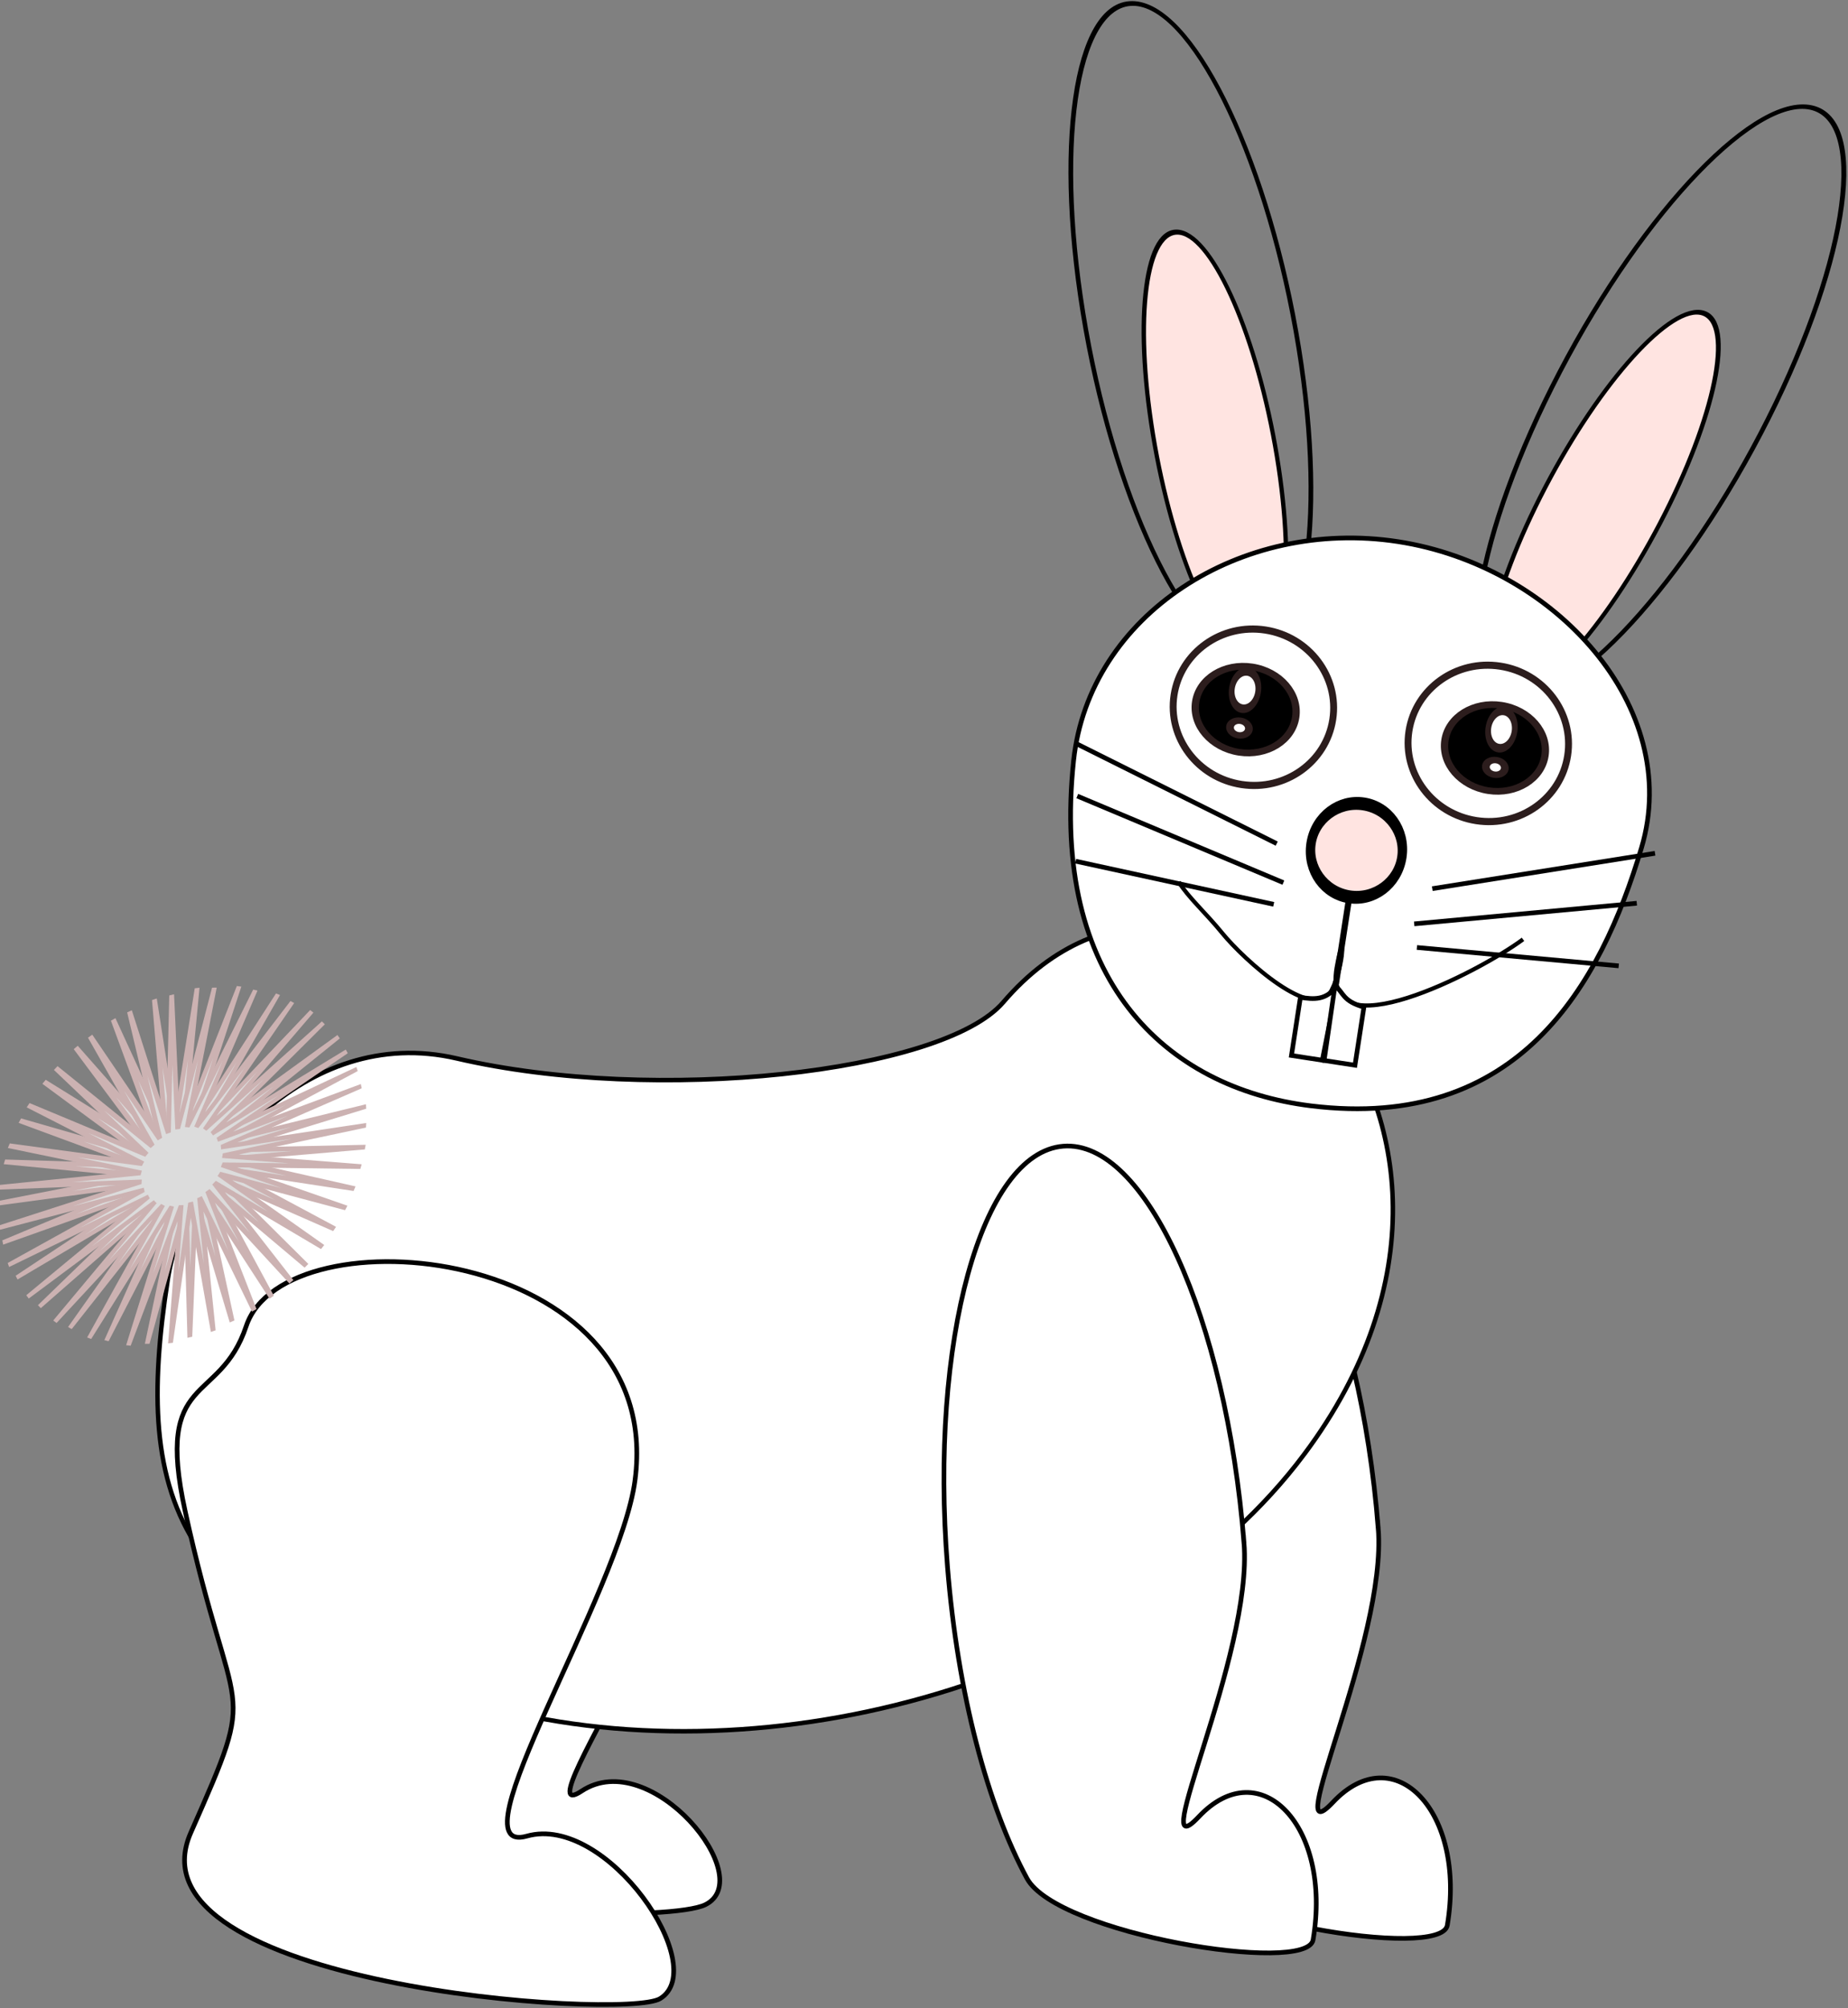
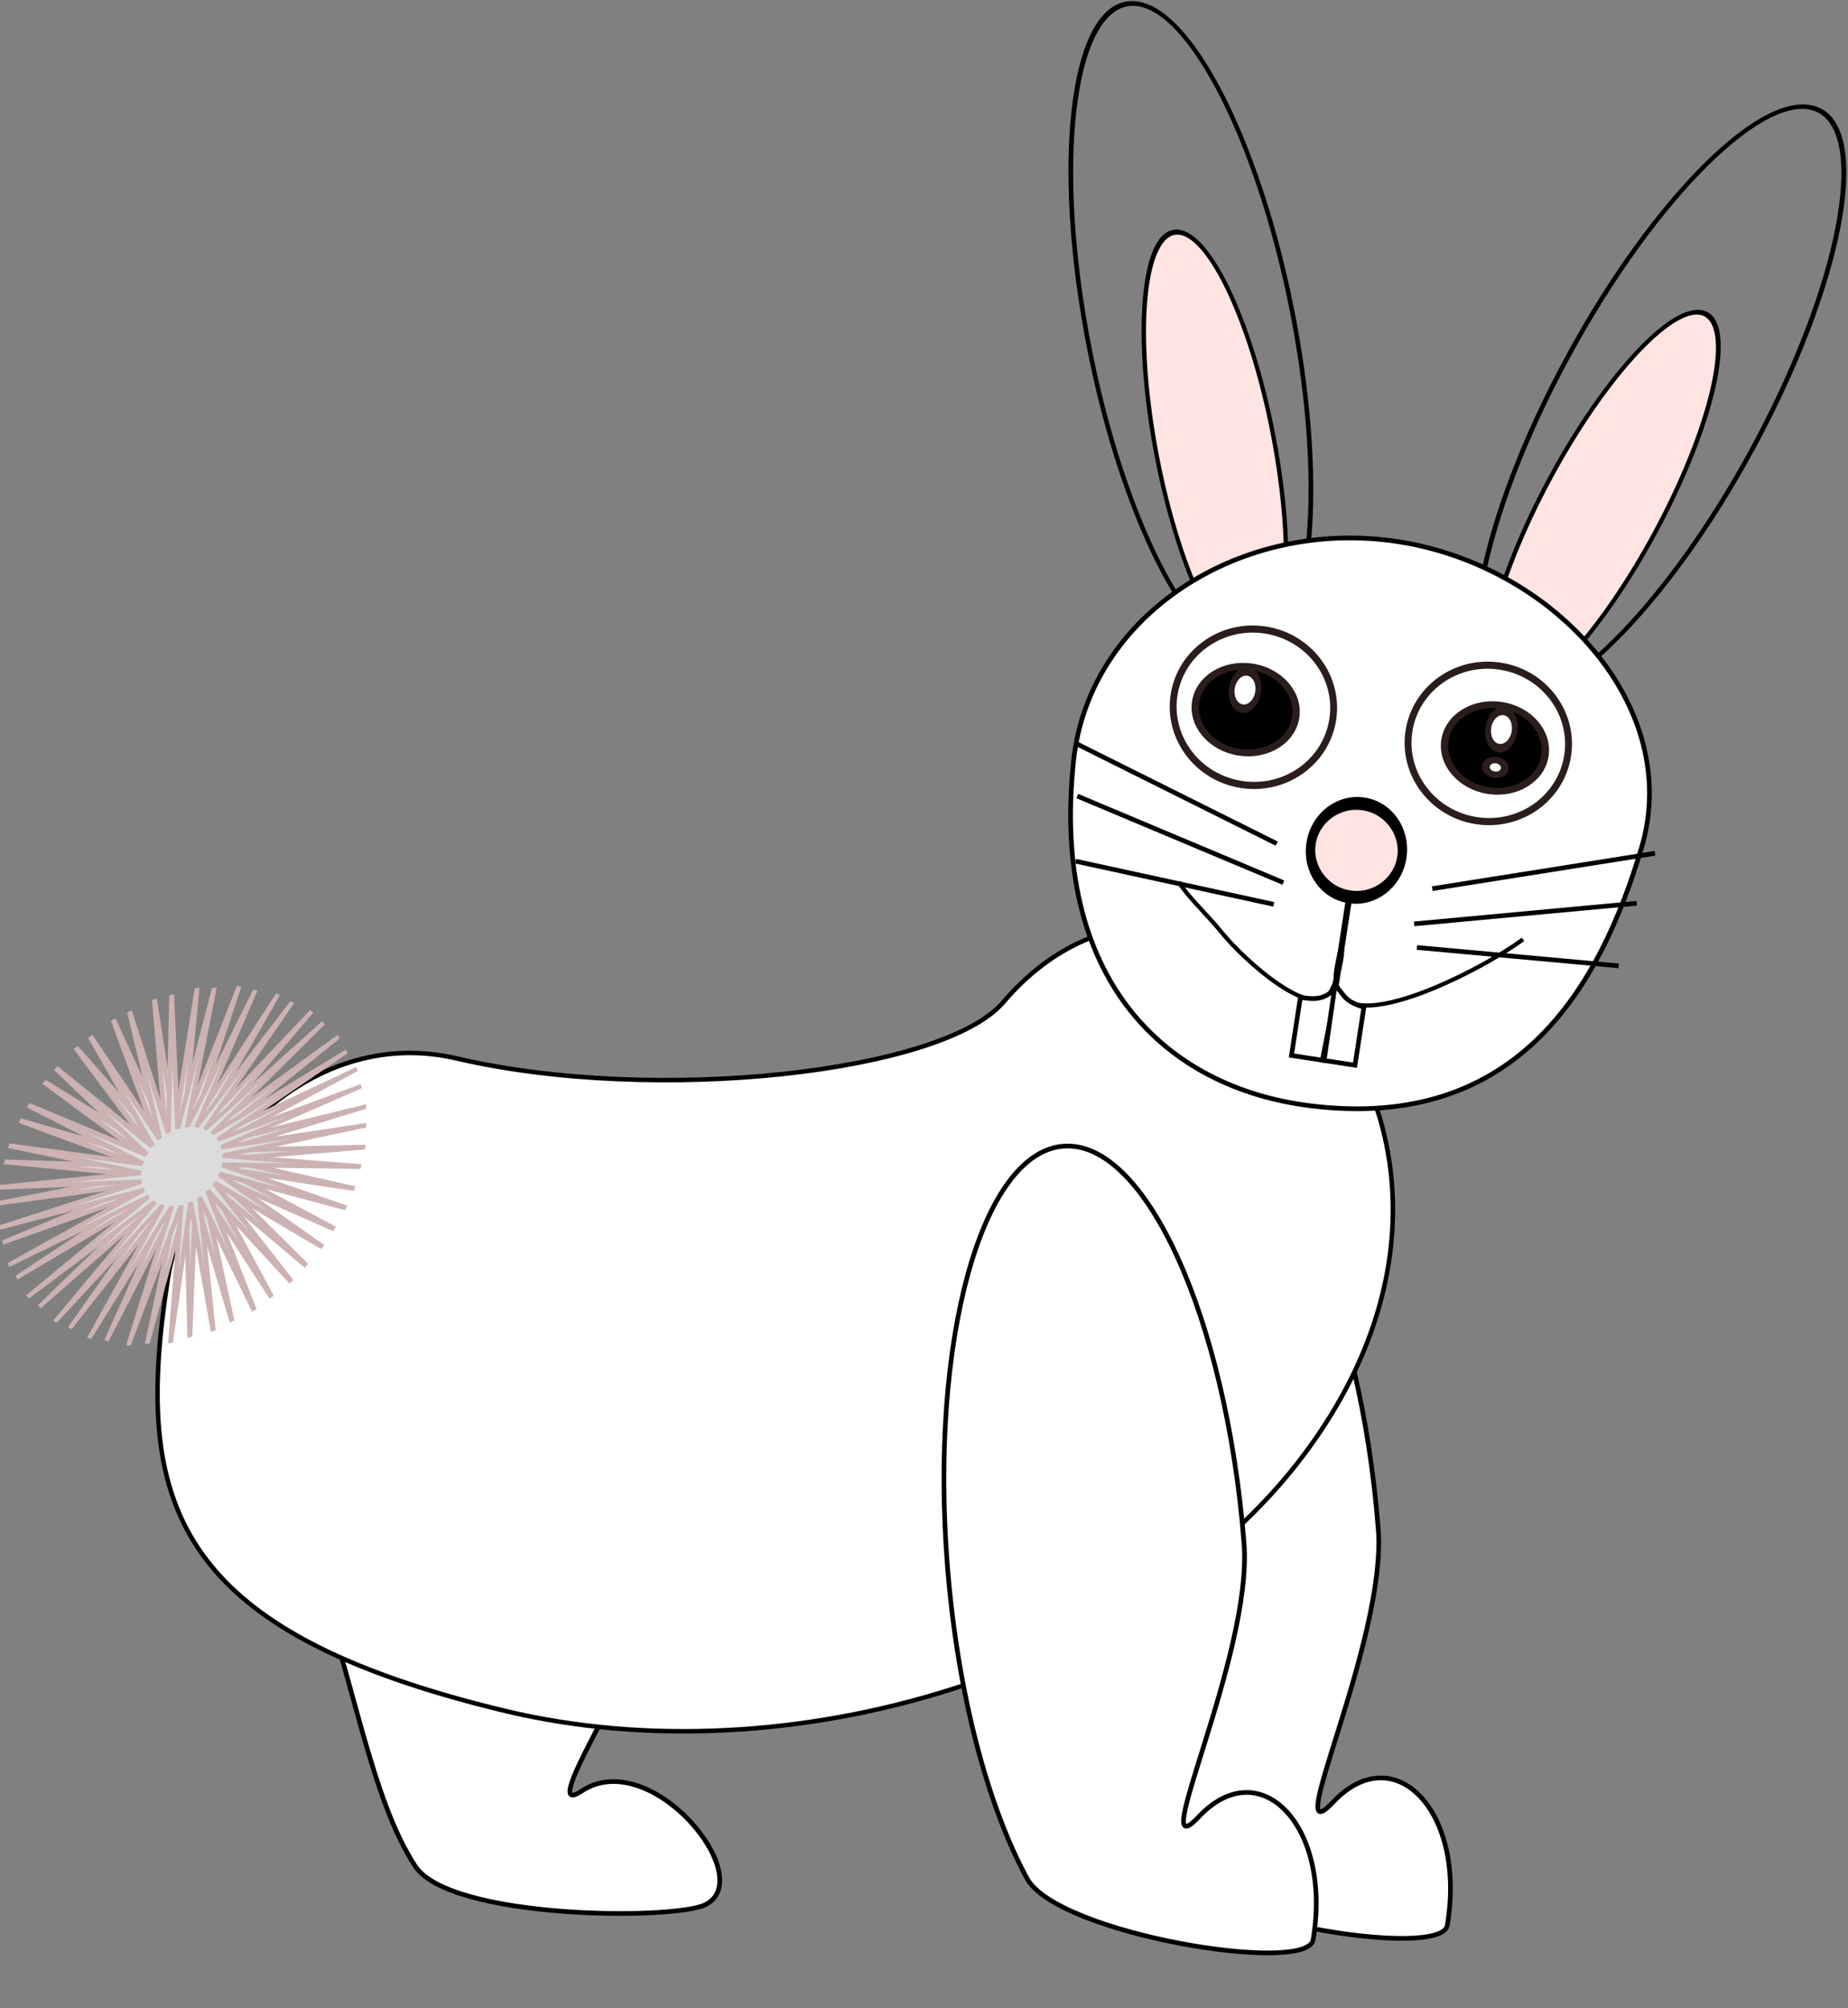
<svg xmlns="http://www.w3.org/2000/svg" xmlns:ns1="http://www.inkscape.org/namespaces/inkscape" xmlns:ns2="http://sodipodi.sourceforge.net/DTD/sodipodi-0.dtd" id="svg2" ns1:version="0.91pre3 r13670" viewBox="0 0 395.697 429.882" version="1.1" ns2:docname="_svgclean2.svg">
  <rect x="0" y="0" width="395.697" height="429.882" fill="#808080" stroke="none" />
  <ns2:namedview id="namedview47" bordercolor="#666666" ns1:pageshadow="2" guidetolerance="10" pagecolor="#ffffff" gridtolerance="10" ns1:zoom="0.22425739" ns1:window-maximized="0" objecttolerance="10" ns1:window-height="540" showgrid="false" borderopacity="1" ns1:current-layer="svg2" ns1:cx="215.95939" ns1:cy="-23.823132" ns1:window-y="0" ns1:window-x="0" ns1:window-width="742" ns1:pageopacity="0" />
  <g id="layer1" transform="translate(-156.09 -72.48)">
    <g id="g3861" transform="translate(143.42,-150.87)">
      <g id="g3924" transform="matrix(.988 .152 -.152 .988 69.35 -26.748)">
        <g id="g3974">
          <path id="path3827" d="m182.04 527.29c7.914 22.909-31.095 100.19-18.599 88.817 13.188-12.004 40.477 12.704 29.882 20.028-6.299 4.354-53.654 11.365-62.675 1.235-11.71-13.14-18.81-37.04-31.876-61.1-22.919-42.22-16.075-43.17-16.349-61.41-0.393-26.24 83.015-35.63 99.615 12.44z" style="stroke:#000000;fill-rule:evenodd;fill:#ffffff" ns1:connector-curvature="0" />
          <path id="path3807" d="m323.56 534.54c5.572 23.588-10.243 73.371-0.668 59.448 10.886-15.83 28.573-2.401 28.218 22.311-0.11 7.656-54.381 7.119-62.579-3.687-10.641-14.026-20.69-36.777-26.985-63.423-11.144-47.177-6.295-88.7 10.829-92.745s40.04 30.92 51.184 78.097z" style="stroke:#000000;fill-rule:evenodd;fill:#ffffff" ns1:connector-curvature="0" />
          <path id="path3805" d="m305.46 521.29c-27.408 51.39-98.569 85.503-160.8 80.321-73.018-6.08-85.521-31.846-85.472-80.321 0.024-24.27 20.572-58.766 53.985-56.213 43.525 3.327 103.4-12.813 113.87-29.696 34.786-56.07 121.32 5.454 78.416 85.909z" style="fill-rule:evenodd;stroke:#000000;stroke-width:.96;fill:#ffffff" ns1:connector-curvature="0" />
          <g id="g3003" style="stroke:#000000" transform="matrix(-1.483 -.219 -.333 .976 821.47 14.078)">
            <path id="path3005" d="m262.56 341.56c0 25.204-6.717 45.636-15.004 45.636-8.286 0-15.004-20.432-15.004-45.636s6.717-45.636 15.004-45.636c8.286 0 15.004 20.432 15.004 45.636z" style="stroke-width:.66;fill:none" transform="matrix(1,0,0,1.511,-2.501,-181.43)" ns1:connector-curvature="0" />
            <path id="path3007" d="m262.56 341.56c0 25.204-6.717 45.636-15.004 45.636-8.286 0-15.004-20.432-15.004-45.636s6.717-45.636 15.004-45.636c8.286 0 15.004 20.432 15.004 45.636z" style="stroke-width:1.078;fill:#ffe4e1" transform="matrix(.573 0 0 .987 103.72 21.859)" ns1:connector-curvature="0" />
          </g>
          <g id="g2999" style="stroke:#000000" transform="matrix(1.483 -.219 .333 .976 -229.98 14.078)">
            <path id="path2987" d="m262.56 341.56c0 25.204-6.717 45.636-15.004 45.636-8.286 0-15.004-20.432-15.004-45.636s6.717-45.636 15.004-45.636c8.286 0 15.004 20.432 15.004 45.636z" style="stroke-width:.66;fill:none" transform="matrix(1,0,0,1.511,-2.501,-181.43)" ns1:connector-curvature="0" />
            <path id="path2989" d="m262.56 341.56c0 25.204-6.717 45.636-15.004 45.636-8.286 0-15.004-20.432-15.004-45.636s6.717-45.636 15.004-45.636c8.286 0 15.004 20.432 15.004 45.636z" style="stroke-width:1.078;fill:#ffe4e1" transform="matrix(.573 0 0 .987 103.72 21.859)" ns1:connector-curvature="0" />
          </g>
          <path id="path2985" d="m357.13 381.91c-4.188 30.441-16.808 64-61.533 65.376-31.635 0.973-59.351-18.427-61.533-65.376-1.459-31.385 27.549-56.889 61.533-56.889s65.815 25.763 61.533 56.889z" style="stroke:#000000;fill:#ffffff" ns1:connector-curvature="0" />
          <g id="g3009" style="stroke:#2c1d1d" transform="matrix(1.295,0,0,1.106,-70.647,-94.534)">
            <path id="path2991" d="m341.33 430.34c0 31.419-27.149 56.889-60.64 56.889-33.49 0-60.64-25.47-60.64-56.889s27.149-56.889 60.64-56.889c33.49 0 60.64 25.47 60.64 56.889z" style="stroke-width:5.196;fill:#ffffff" transform="matrix(.219 0 0 .266 241.19 300.83)" ns1:connector-curvature="0" />
            <path id="path2993" d="m341.33 430.34c0 31.419-27.149 56.889-60.64 56.889-33.49 0-60.64-25.47-60.64-56.889s27.149-56.889 60.64-56.889c33.49 0 60.64 25.47 60.64 56.889z" style="stroke-width:8.806" transform="matrix(.138 0 0 .147 265.13 352.72)" ns1:connector-curvature="0" />
            <path id="path2995" d="m341.33 430.34c0 31.419-27.149 56.889-60.64 56.889-33.49 0-60.64-25.47-60.64-56.889s27.149-56.889 60.64-56.889c33.49 0 60.64 25.47 60.64 56.889z" style="stroke-width:26.11;fill:#ffffff" transform="matrix(.036 0 0 .064 294.36 384.72)" ns1:connector-curvature="0" />
            <path id="path2997" d="m341.33 430.34c0 31.419-27.149 56.889-60.64 56.889-33.49 0-60.64-25.47-60.64-56.889s27.149-56.889 60.64-56.889c33.49 0 60.64 25.47 60.64 56.889z" style="stroke-width:49.656;fill:#ffffff" transform="matrix(.026 0 0 .025 297.12 408.93)" ns1:connector-curvature="0" />
          </g>
          <g id="g3015" style="stroke:#2c1d1d" transform="matrix(-1.295,0,0,1.106,662.34,-94.534)">
            <path id="path3017" d="m341.33 430.34c0 31.419-27.149 56.889-60.64 56.889-33.49 0-60.64-25.47-60.64-56.889s27.149-56.889 60.64-56.889c33.49 0 60.64 25.47 60.64 56.889z" style="stroke-width:5.196;fill:#ffffff" transform="matrix(.219 0 0 .266 241.19 300.83)" ns1:connector-curvature="0" />
            <path id="path3019" d="m341.33 430.34c0 31.419-27.149 56.889-60.64 56.889-33.49 0-60.64-25.47-60.64-56.889s27.149-56.889 60.64-56.889c33.49 0 60.64 25.47 60.64 56.889z" style="stroke-width:8.806" transform="matrix(.138 0 0 .147 265.13 352.72)" ns1:connector-curvature="0" />
            <path id="path3021" d="m341.33 430.34c0 31.419-27.149 56.889-60.64 56.889-33.49 0-60.64-25.47-60.64-56.889s27.149-56.889 60.64-56.889c33.49 0 60.64 25.47 60.64 56.889z" style="stroke-width:26.11;fill:#ffffff" transform="matrix(.036 0 0 .064 294.36 384.72)" ns1:connector-curvature="0" />
-             <path id="path3023" d="m341.33 430.34c0 31.419-27.149 56.889-60.64 56.889-33.49 0-60.64-25.47-60.64-56.889s27.149-56.889 60.64-56.889c33.49 0 60.64 25.47 60.64 56.889z" style="stroke-width:49.656;fill:#ffffff" transform="matrix(.026 0 0 .025 297.12 408.93)" ns1:connector-curvature="0" />
          </g>
          <path id="path3025" d="m292.7 446.31c0 4.02-4.403 7.278-9.835 7.278s-9.835-3.259-9.835-7.278 4.403-7.278 9.835-7.278c5.432 0 9.835 3.259 9.835 7.278z" style="fill-rule:evenodd;stroke:#000000;stroke-width:2;fill:#ffe4e1" transform="matrix(1,0,0,1.383,14.007,-225.52)" ns1:connector-curvature="0" />
          <path id="path3027" d="m296.87 402.24v18.933" style="stroke:#000000;stroke-width:1.311px;fill:none" ns1:connector-curvature="0" />
          <path id="path3029" d="m260.28 404.21c2.519 2.951 6.772 5.704 10.835 9.374 5.544 5.009 22.455 16.2 25.016 8.647 2.041-6.019 0.57-14.553 0.367-5.037-0.394 18.472 30.115-3.527 38.53-12.059" style="stroke:#000000;stroke-width:.886px;fill:none" ns1:connector-curvature="0" />
          <path id="rect3031" d="m289.79 424.67c2.83-0.022 5.641-0.107 7.383-3.756l-0.695 16.345h-6.688z" style="stroke:#000000;fill-rule:evenodd;fill:#ffffff" ns1:connector-curvature="0" />
          <path id="rect3033" d="m296.73 421.05c2.123 1.244 2.074 3.03 6.827 3.616v12.589h-6.688z" style="stroke:#000000;fill-rule:evenodd;fill:#ffffff" ns1:connector-curvature="0" />
-           <path id="path3812" d="m164.65 548.52c0.536 24.232-26.695 85.899-11.321 78.887 16.225-7.4 43.357 21.762 33.509 30.063-6.881 5.799-114.07 14.729-104.76-19.837 9.639-35.793 5.801-22.586-11.682-67.928-11.028-28.601 3.866-23.292 6.923-41.12 4.435-25.86 86.203-30.913 87.328 19.935z" style="stroke:#000000;fill-rule:evenodd;fill:#ffffff" ns1:connector-curvature="0" />
          <g id="g3848" style="stroke:#000000;stroke-width:1px;fill:none" transform="translate(14.901,-48.427)">
            <path id="path3836" d="m296.59 453.83 46.453-11.613" ns1:connector-curvature="0" />
            <path id="path3838" d="m297.93 458.74 43.327-2.68" ns1:connector-curvature="0" />
            <path id="path3840" d="m299.27 445.79 46.007-14.74" ns1:connector-curvature="0" />
          </g>
          <g id="g3853" style="stroke:#000000;stroke-width:1px;fill:none" transform="matrix(-1,0,0,1,579.04,-52.894)">
            <path id="path3855" d="m296.59 453.83 46.453-11.613" ns1:connector-curvature="0" />
            <path id="path3857" d="m297.93 458.74 43.327-2.68" ns1:connector-curvature="0" />
            <path id="path3859" d="m299.27 445.79 46.007-14.74" ns1:connector-curvature="0" />
          </g>
          <path id="path3922" d="m295.62 541.99c5.572 23.588-10.243 73.371-0.668 59.448 10.886-15.83 28.573-2.401 28.218 22.311-0.11 7.656-54.381 7.119-62.579-3.687-10.641-14.026-20.69-36.777-26.985-63.423-11.144-47.177-6.295-88.7 10.829-92.745s40.04 30.92 51.184 78.097z" style="stroke:#000000;fill-rule:evenodd;fill:#ffffff" ns1:connector-curvature="0" />
          <g id="g3970" style="stroke:#ccb2b2;fill:#dcdcdc" transform="matrix(.964 .006 -.235 1.036 118.6 -18.2)">
            <path id="path3964" ns1:connector-curvature="0" transform="matrix(.988 -.152 .152 .988 -152.09 252.03)" d="m189.98 307.33-14.148-26.253 5.915 29.645-7.713-28.809-1.081 30.21-0.861-29.811-8.019 29.146 6.037-29.206-14.525 26.511 12.61-27.026-20.247 22.447 18.502-23.39-24.878 17.173 23.398-18.492-28.168 10.973 27.032-12.598-29.939 4.181 29.208-6.024-30.096-2.836 29.81 0.874-28.631-9.7 28.805 7.725-25.622-16.042 26.247 14.16-21.232-21.518 22.274 19.831-15.697-25.834 17.101 24.433-9.316-28.758 11.005 27.718-2.433-30.131 4.316 29.509 4.581-29.88-2.606 29.709 11.349-28.018-9.387 28.307 17.504-24.646-15.662 25.38 22.716-19.945-21.093 21.084 26.703-14.168-25.386 15.651 29.251-7.628-28.311 9.375 30.222-0.677-29.71 2.593 29.563 6.311-29.507-4.329 27.311 12.959-27.714-11.017 23.586 18.908-24.426-17.111 18.59 23.837-19.822-22.283z" />
            <path id="path3968" d="m189.98 307.33-14.148-26.253 5.915 29.645-7.713-28.809-1.081 30.21-0.861-29.811-8.019 29.146 6.037-29.206-14.525 26.511 12.61-27.026-20.247 22.447 18.502-23.39-24.878 17.173 23.398-18.492-28.168 10.973 27.032-12.598-29.939 4.181 29.208-6.024-30.096-2.836 29.81 0.874-28.631-9.7 28.805 7.725-25.622-16.042 26.247 14.16-21.232-21.518 22.274 19.831-15.697-25.834 17.101 24.433-9.316-28.758 11.005 27.718-2.433-30.131 4.316 29.509 4.581-29.88-2.606 29.709 11.349-28.018-9.387 28.307 17.504-24.646-15.662 25.38 22.716-19.945-21.093 21.084 26.703-14.168-25.386 15.651 29.251-7.628-28.311 9.375 30.222-0.677-29.71 2.593 29.563 6.311-29.507-4.329 27.311 12.959-27.714-11.017 23.586 18.908-24.426-17.111 18.59 23.837-19.822-22.283z" transform="matrix(.999 -.053 .053 .999 -126.93 232.43)" ns1:connector-curvature="0" />
          </g>
        </g>
      </g>
    </g>
  </g>
</svg>